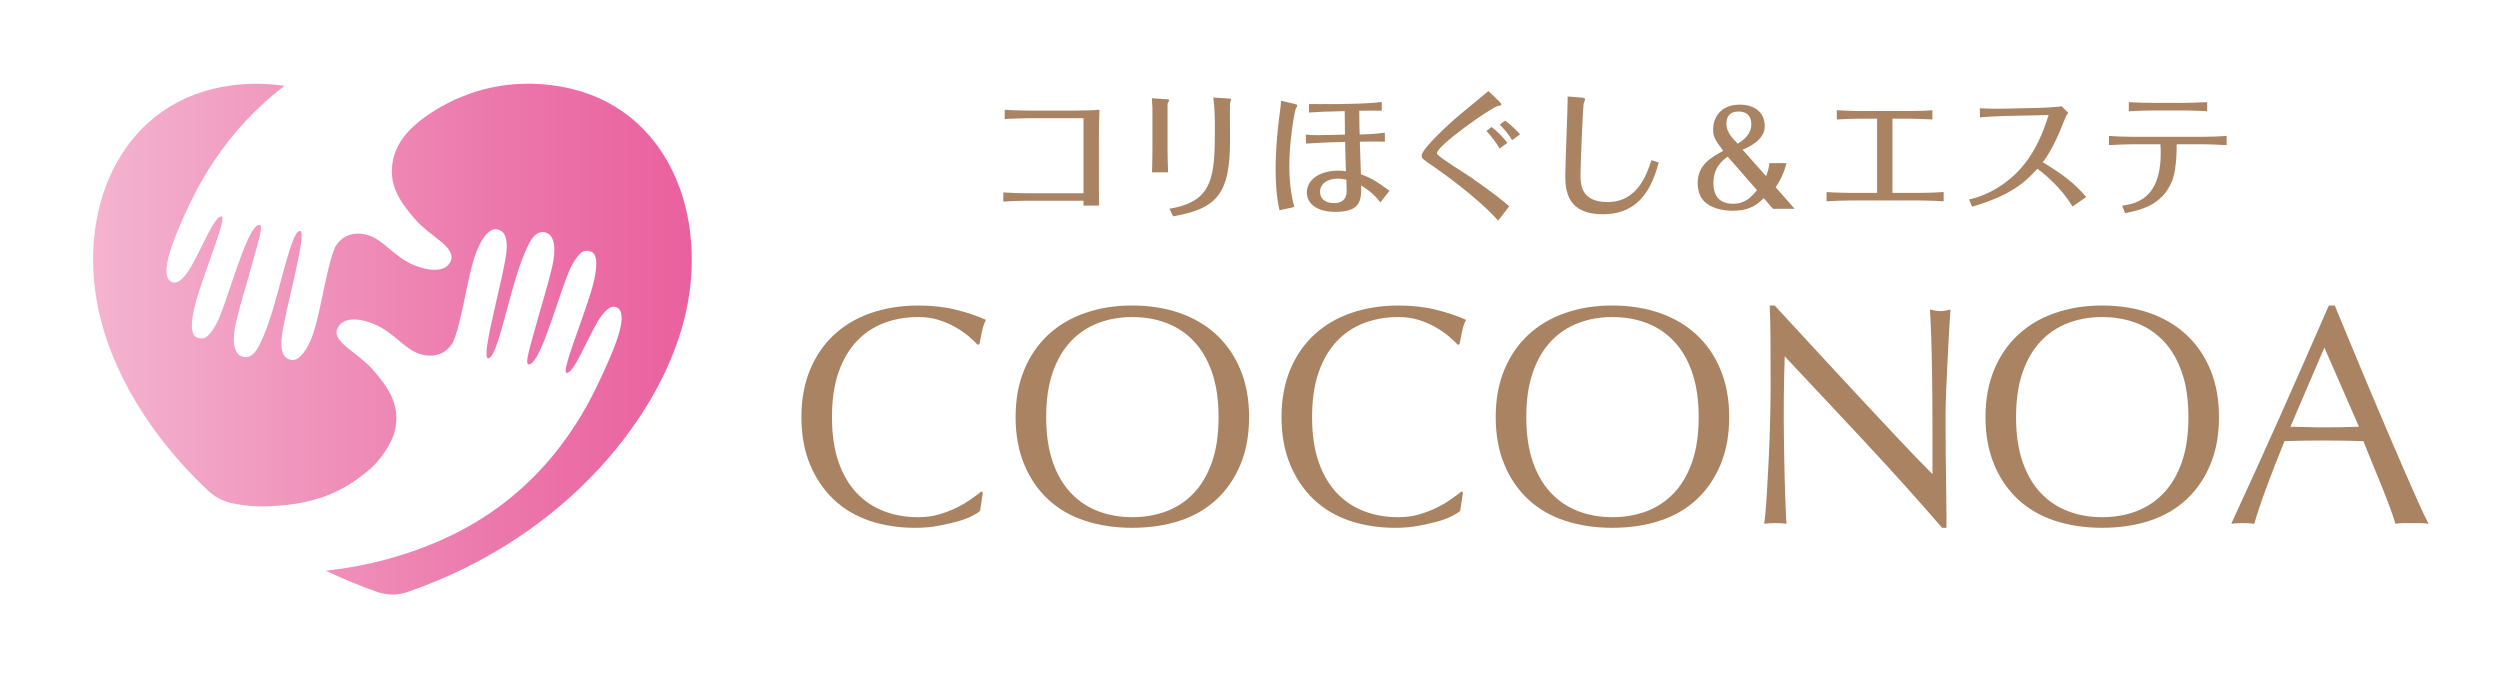
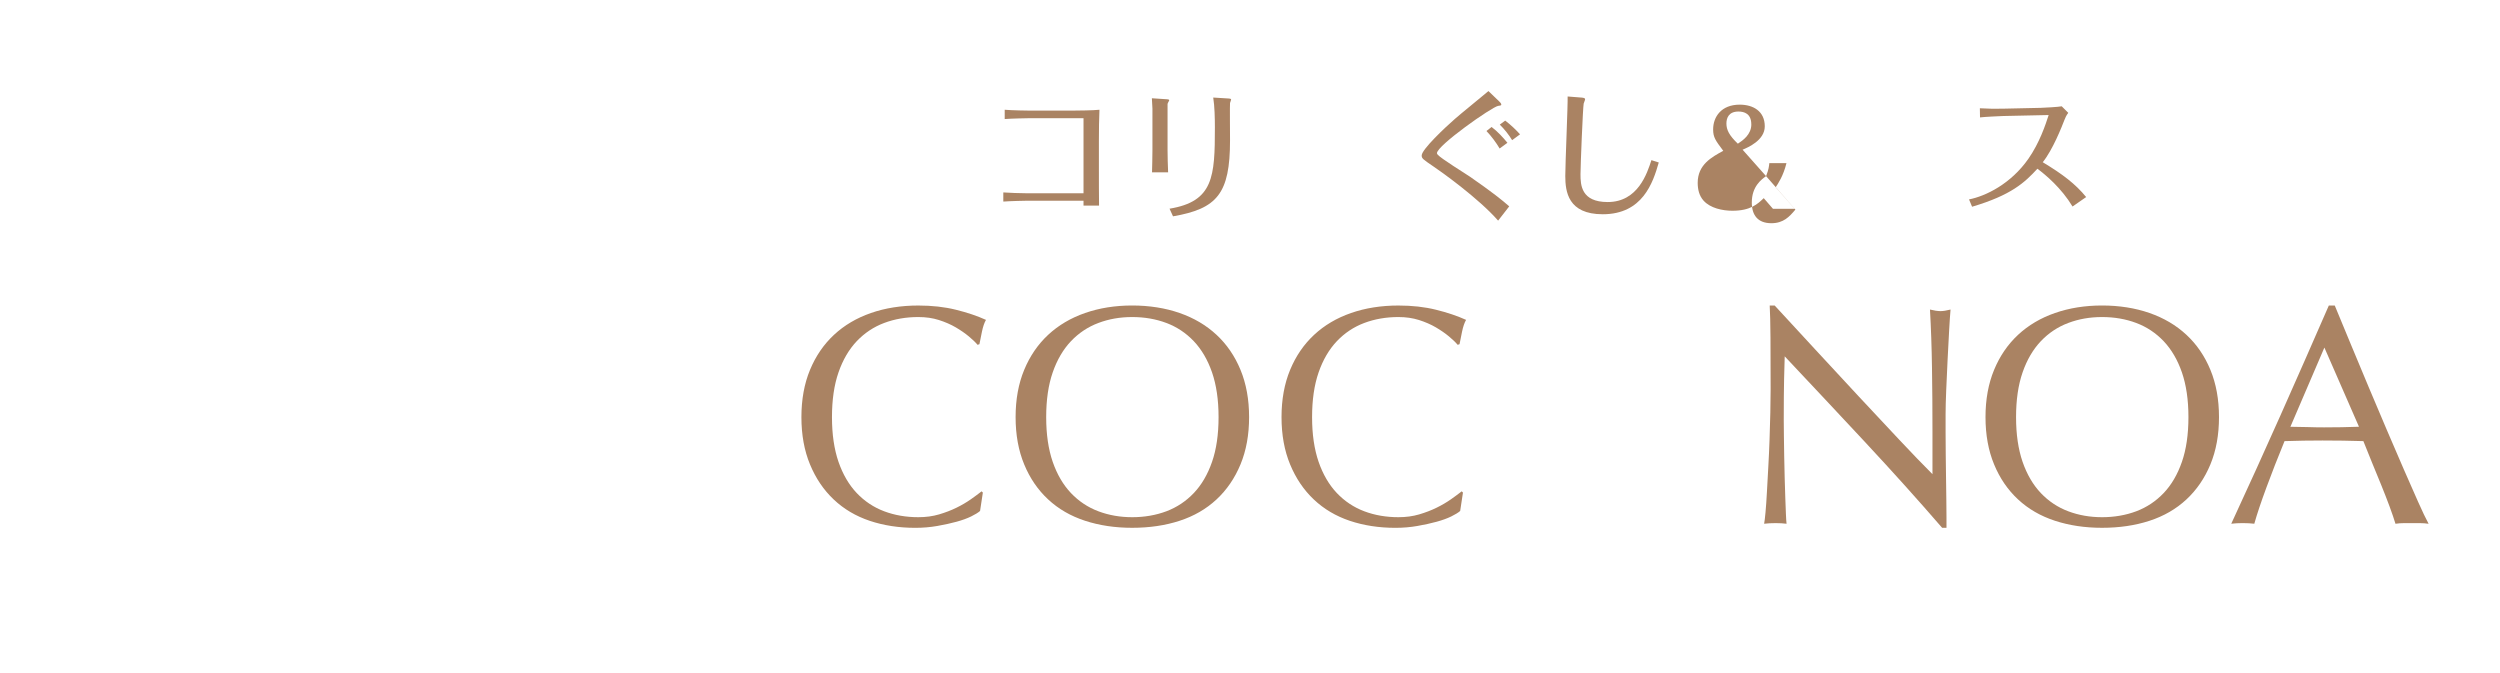
<svg xmlns="http://www.w3.org/2000/svg" id="_レイヤー_1" data-name="レイヤー_1" version="1.1" viewBox="0 0 841.89 226.77">
  <defs>
    <style>
      .st0 {
        fill: #aa8363;
      }

      .st1 {
        fill: url(#_名称未設定グラデーション_10);
      }
    </style>
    <linearGradient id="_名称未設定グラデーション_10" data-name="名称未設定グラデーション 10" x1="31.35" y1="114.2" x2="232.95" y2="114.2" gradientUnits="userSpaceOnUse">
      <stop offset="0" stop-color="#f4b4d0" />
      <stop offset=".5" stop-color="#ee87b4" />
      <stop offset=".68" stop-color="#ec77ab" />
      <stop offset="1" stop-color="#ea609e" />
    </linearGradient>
  </defs>
-   <path class="st1" d="M185.73,28.68c-12.29-1.5-22.5.66-30.63,4.05-.73.31-1.48.6-2.19.93-.55.25-1.05.52-1.57.79-.97.49-1.94.99-2.87,1.52-.5.29-.99.58-1.47.87-1.02.62-2.01,1.25-2.96,1.92-.25.17-.5.34-.74.51-1.29.93-2.51,1.89-3.65,2.9-3.48,3.07-6.27,6.98-7.26,11.52-1.89,8.72,2.6,14.59,7.47,20.23,4.9,5.65,13.21,8.97,12.08,13.51-.69,2.77-4.37,5.01-12.11,2.02-8.31-3.21-11.6-10.95-19.47-10.78-3.92.09-6.19,2.29-7.48,4.47-3.02,7.12-4.5,20.04-7.27,28.77-1.54,4.85-4.55,9.89-7.57,9.3-2.87-.56-3.64-3.43-3.13-7.94.96-8.46,8.71-35.12,6.18-35.48-3.33-.48-7.31,23.85-12.25,35.15-1.5,3.44-3.24,8.02-6.94,7.24-3.7-.78-3.65-6.55-2.41-11.68,1.72-7.12,3.19-11.56,4.39-15.93,3.32-12.06,5.17-17.27,3.21-16.83-4.33.97-10.91,27.81-14.49,33.79-2.27,3.78-3.58,5.12-6.28,4.14-2.89-1.04-1.54-8.14-.09-13,3.11-10.4,10.25-27.53,8.4-27.8-2.32-.33-6.48,10.32-10.26,16.88-1.81,3.14-4.25,6.21-6.56,5.21-4.4-1.91.36-14,4.85-23.69,3.69-7.95,12.79-26.91,33.13-42.34-5.21-.81-10.93-1.02-17.21-.25-37.13,4.53-53.02,40.62-45.33,76.11,4.28,19.73,16.89,41.81,36.96,60.57,2.38,2.23,5.43,3.68,8.64,4.26,1.95.36,3.87.63,5.66.78.58,0,2.55.15,3.23.14,17.3-.14,27.61-4.49,37.11-12.8,3.21-2.81,7.09-8.39,8.08-12.54,2.15-8.97-2.4-14.96-7.37-20.69-4.9-5.65-13.51-9.26-12.08-13.51.91-2.7,4.37-5.01,12.11-2.02,8.31,3.21,11.6,10.95,19.47,10.78,3.92-.09,6.19-2.29,7.48-4.47,3.02-7.12,4.5-20.04,7.27-28.77,1.54-4.85,4.55-9.89,7.57-9.3,2.87.56,3.64,3.43,3.13,7.94-.96,8.46-8.71,35.12-6.18,35.48,3.33.48,7.31-23.85,12.25-35.15,1.5-3.44,3.24-8.02,6.94-7.24,3.7.78,3.65,6.55,2.41,11.68-1.72,7.12-3.19,11.56-4.39,15.93-3.33,12.06-5.17,17.27-3.21,16.83,4.32-.97,10.91-27.81,14.49-33.79,2.27-3.78,3.58-5.12,6.28-4.14,2.89,1.04,1.54,8.14.09,13-3.11,10.4-10.25,27.53-8.4,27.8,2.32.33,6.48-10.32,10.26-16.88,1.81-3.14,4.25-6.21,6.56-5.21,4.4,1.91-.39,13.31-4.89,22.99-4.49,9.69-16.97,36.45-48.12,52.52-14.54,7.5-30.63,11.73-44.92,13.2,5.57,2.66,11.4,5.09,17.52,7.21,3.19,1.1,6.74,1.1,9.93,0,53.79-18.46,86.47-60.15,93.94-94.59,7.7-35.49-8.2-71.59-45.33-76.11Z" />
  <g>
    <g>
      <path class="st0" d="M346.33,39.81c-.42,0-5.79.1-7.99.28v-3.13c2.66.23,7.71.28,7.99.28h15.37c.98,0,6.63-.05,8.55-.28-.14,3.32-.19,6.49-.19,10.42v9.2c0,4.02,0,8.74.05,12.66h-5.23v-1.64h-19.25c-.56,0-5.09.09-7.76.28v-3.08c2.01.14,5.7.28,7.76.28h19.25v-25.28h-18.55Z" />
      <path class="st0" d="M388.09,36.59c0-.33-.14-2.71-.19-3.5l5,.33c.23,0,.84.05.84.33,0,.19-.61,1.07-.56,1.31v15.46c0,1.12.09,6.26.19,7.52h-5.42c.05-.75.14-6.77.14-7.57v-13.88ZM393.84,70.28c14.81-2.43,15.28-10.79,15.28-27.38,0-2.99-.09-7.2-.56-10.05l5.33.33c.23,0,.7.09.7.33,0,.19-.33.98-.37,1.17-.09.42,0,10.56,0,12.57,0,17.99-4.35,23.03-19.2,25.6l-1.17-2.57Z" />
-       <path class="st0" d="M430.88,70.79c-1.03-4.58-1.31-9.3-1.31-14.02,0-3.08.19-9.95,1.49-19.48.09-.61.28-1.87.37-3.36l4.72,1.12c.23.05.7.19.7.47,0,.33-.42.89-.47,1.03-.56,1.4-2.2,11.49-2.2,19.01s1.12,12.01,1.68,14.16l-5,1.08ZM465.31,37.29c-1.87-.05-3.04-.05-7.57,0,0,3.78.09,6.91.14,7.99,2.9-.05,5.37-.19,8.46-.61l.05,3.04c-1.87-.05-3.5-.05-8.46,0,.05,1.54.33,9.25.37,10.98,2.85,1.03,4.62,1.87,9.62,5.56l-3.08,3.92c-.98-1.35-3.08-3.74-6.45-5.7.05,4.58.14,8.88-8.69,8.88-6.31,0-9.62-2.85-9.62-6.54,0-3.97,3.83-7.34,10.7-7.34,1.12,0,1.92.14,2.48.19-.05-1.59-.28-8.31-.28-9.86-2.94.05-6.59.14-13.18.56l-.05-3.04c1.68.19,3.5.19,4.21.19.42,0,8.22-.14,8.97-.19-.05-3.22-.05-3.69-.09-7.9-5.42.09-9.25.28-12.05.47v-2.85c1.12,0,18.31.23,24.53-.7v2.94ZM450.59,60.14c-3.83,0-6.07,1.96-6.07,4.48,0,2.1,1.63,3.78,4.67,3.78,2.2,0,4.3-.84,4.3-4.11,0-.79-.05-2.71-.09-3.78-.75-.19-2.01-.37-2.8-.37Z" />
      <path class="st0" d="M504.87,34.16c.19.19.7.65.7,1.03,0,.28-.09.33-1.07.47-2.15.38-20.6,13.36-20.6,15.93,0,.19.14.38.28.52.98,1.21,9.16,6.26,10.89,7.43,7.47,5.19,10.79,7.85,13.17,9.95l-3.74,4.81c-6.59-7.52-19.11-16.44-21.68-18.17-3.69-2.52-4.06-2.76-4.06-3.78,0-2.01,7.9-9.44,11.17-12.29,1.54-1.4,9.53-7.85,11.31-9.39l3.64,3.5ZM502.3,42.76c2.01,1.5,3.97,3.64,5.33,5.33l-2.62,1.92c-1.12-1.92-2.85-4.25-4.44-5.89l1.73-1.36ZM509.22,47.2c-1.07-1.78-2.66-3.78-4.16-5.23l1.82-1.36c1.92,1.45,3.74,3.22,5,4.63l-2.66,1.96Z" />
      <path class="st0" d="M532.57,32.85c1.03.1,1.22.28,1.22.61,0,.23-.42,1.17-.47,1.4-.28,1.26-1.08,21.12-1.08,23.83,0,3.6.23,9.35,9.16,9.35,10.23,0,13.31-9.76,14.72-14.11l2.48.79c-1.96,6.87-5.47,17.43-18.87,17.43-11.68,0-12.61-7.62-12.61-12.89,0-4.25.89-24.11.79-26.77l4.67.37Z" />
-       <path class="st0" d="M594.74,59.31c.92-2.36.96-3.23,1.09-4.37h5.77c-1.05,4.28-2.8,6.86-3.63,8.12l6.38,7.25h-7.3l-3.1-3.58c-2.05,1.97-4.46,4.24-10.53,4.24-3.36,0-7.47-.87-9.74-3.41-1.49-1.66-1.97-3.84-1.97-5.98,0-6.12,4.67-8.65,8.61-10.79-2.62-3.5-3.41-4.54-3.41-7.21,0-4.19,2.71-8.34,8.96-8.34,4.5,0,8.43,2.19,8.43,7.3,0,4.72-5.68,7.12-7.47,7.87l7.91,8.91ZM581.81,52.76c-1.57,1.14-4.81,3.45-4.81,8.91,0,4.32,2.1,6.95,6.6,6.95,4.06,0,6.07-2.18,8.08-4.59l-9.87-11.27ZM589.76,41.88c0-3.62-2.4-4.32-4.32-4.32-3.32,0-4.06,2.23-4.06,4.02,0,2.14.92,4.02,3.85,6.81,1.66-1.09,4.54-3.06,4.54-6.51Z" />
-       <path class="st0" d="M632.11,39.96h-5.98c-1.91,0-5.75.14-7.57.28v-3.13c2.62.19,6.77.28,7.57.28h17.05c2.15,0,5.47-.09,7.57-.28v3.13c-2.52-.14-6.07-.28-7.61-.28h-5.84v24.99h9.81c2.1,0,5.42-.14,7.43-.28v3.13c-2.15-.19-6.91-.28-7.38-.28h-24.71c-2.01,0-5.47.14-7.34.28v-3.13c2.1.19,6.96.28,7.34.28h9.67v-24.99Z" />
+       <path class="st0" d="M594.74,59.31c.92-2.36.96-3.23,1.09-4.37h5.77c-1.05,4.28-2.8,6.86-3.63,8.12l6.38,7.25h-7.3l-3.1-3.58c-2.05,1.97-4.46,4.24-10.53,4.24-3.36,0-7.47-.87-9.74-3.41-1.49-1.66-1.97-3.84-1.97-5.98,0-6.12,4.67-8.65,8.61-10.79-2.62-3.5-3.41-4.54-3.41-7.21,0-4.19,2.71-8.34,8.96-8.34,4.5,0,8.43,2.19,8.43,7.3,0,4.72-5.68,7.12-7.47,7.87l7.91,8.91Zc-1.57,1.14-4.81,3.45-4.81,8.91,0,4.32,2.1,6.95,6.6,6.95,4.06,0,6.07-2.18,8.08-4.59l-9.87-11.27ZM589.76,41.88c0-3.62-2.4-4.32-4.32-4.32-3.32,0-4.06,2.23-4.06,4.02,0,2.14.92,4.02,3.85,6.81,1.66-1.09,4.54-3.06,4.54-6.51Z" />
      <path class="st0" d="M697.93,69.53c-3.78-6.26-9.06-10.65-11.82-12.71-4.3,4.67-8.78,8.88-22,12.8l-1.03-2.47c5.56-1.07,14.11-5.23,20-13.69,3.74-5.37,5.75-11.4,6.82-14.72l-15.32.33c-1.4.05-6.31.28-7.8.47l-.05-3.08c3.64.19,4.67.19,7.76.14l12.71-.28c1.45-.05,5.84-.28,7.1-.52l2.2,2.2c-.7.93-.98,1.63-1.21,2.2-.98,2.52-3.97,10.18-7.38,14.43,6.73,4.06,10.98,7.29,14.62,11.73l-4.58,3.18Z" />
-       <path class="st0" d="M714.65,69.29c4.76-.75,14.02-2.38,12.89-20.7h-9.95c-.98,0-5.42.14-7.38.28v-3.09c2.06.14,5.28.28,7.34.28h24.95c2.43,0,4.91-.14,7.33-.28v3.09c-2.06-.14-6.91-.28-7.29-.28h-9.53c.05,6.63-.89,10.79-1.59,12.47-3.46,8.31-11.03,9.76-15.79,10.7l-.98-2.48ZM724.46,37.2c-2.06,0-5.51.14-7.57.28v-3.08c2.71.19,7.15.23,7.57.23h11.3c1.31,0,5.89-.14,7.52-.23v3.08c-2.15-.19-7.05-.28-7.43-.28h-11.4Z" />
    </g>
    <g>
      <path class="st0" d="M327.05,173.91c-1.36.67-3.01,1.26-4.93,1.79-1.93.53-4.08,1-6.46,1.42-2.38.42-4.86.63-7.45.63-5.53,0-10.64-.79-15.33-2.36-4.69-1.58-8.73-3.97-12.13-7.19-3.4-3.22-6.06-7.15-7.98-11.81-1.93-4.65-2.89-9.96-2.89-15.91s.96-11.25,2.89-15.91c1.92-4.65,4.62-8.59,8.08-11.81,3.46-3.22,7.61-5.67,12.44-7.35,4.83-1.68,10.15-2.52,15.96-2.52,4.62,0,8.84.47,12.65,1.42,3.81.94,7.19,2.08,10.13,3.41-.56.98-1.01,2.31-1.36,3.99-.35,1.68-.63,3.08-.84,4.2l-.63.21c-.7-.84-1.68-1.79-2.94-2.83-1.26-1.05-2.73-2.06-4.41-3.05-1.68-.98-3.57-1.8-5.67-2.47s-4.41-1-6.93-1c-4.13,0-7.96.66-11.5,1.99-3.54,1.33-6.61,3.38-9.24,6.14-2.62,2.77-4.67,6.26-6.14,10.5-1.47,4.24-2.2,9.26-2.2,15.07s.74,10.83,2.2,15.07c1.47,4.23,3.52,7.73,6.14,10.5,2.63,2.76,5.7,4.81,9.24,6.14,3.53,1.33,7.37,1.99,11.5,1.99,2.52,0,4.85-.31,6.98-.94,2.13-.63,4.09-1.38,5.88-2.26,1.78-.87,3.39-1.82,4.83-2.83,1.43-1.01,2.64-1.91,3.62-2.68l.42.42-.94,6.19c-.63.56-1.63,1.17-2.99,1.84Z" />
      <path class="st0" d="M342.01,140.47c0-5.95.96-11.25,2.89-15.91,1.92-4.65,4.62-8.59,8.08-11.81,3.46-3.22,7.61-5.67,12.44-7.35,4.83-1.68,10.11-2.52,15.85-2.52s11.13.84,15.96,2.52c4.83,1.68,8.98,4.13,12.44,7.35,3.47,3.22,6.16,7.16,8.08,11.81,1.92,4.65,2.89,9.96,2.89,15.91s-.96,11.25-2.89,15.91c-1.93,4.66-4.62,8.59-8.08,11.81-3.46,3.22-7.61,5.62-12.44,7.19-4.83,1.58-10.15,2.36-15.96,2.36s-11.02-.79-15.85-2.36c-4.83-1.58-8.98-3.97-12.44-7.19-3.47-3.22-6.16-7.15-8.08-11.81-1.93-4.65-2.89-9.96-2.89-15.91ZM410.36,140.47c0-5.81-.74-10.83-2.2-15.07-1.47-4.23-3.52-7.73-6.14-10.5-2.63-2.76-5.7-4.81-9.24-6.14-3.54-1.33-7.37-1.99-11.5-1.99s-7.86.66-11.39,1.99c-3.54,1.33-6.61,3.38-9.24,6.14-2.62,2.77-4.67,6.26-6.14,10.5-1.47,4.24-2.2,9.26-2.2,15.07s.74,10.83,2.2,15.07c1.47,4.23,3.52,7.73,6.14,10.5,2.63,2.76,5.7,4.81,9.24,6.14,3.53,1.33,7.33,1.99,11.39,1.99s7.96-.66,11.5-1.99c3.53-1.33,6.61-3.38,9.24-6.14s4.67-6.26,6.14-10.5c1.47-4.23,2.2-9.26,2.2-15.07Z" />
      <path class="st0" d="M488.73,173.91c-1.36.67-3.01,1.26-4.93,1.79-1.93.53-4.08,1-6.46,1.42-2.38.42-4.86.63-7.45.63-5.53,0-10.64-.79-15.33-2.36-4.69-1.58-8.73-3.97-12.13-7.19-3.4-3.22-6.06-7.15-7.98-11.81-1.93-4.65-2.89-9.96-2.89-15.91s.96-11.25,2.89-15.91c1.92-4.65,4.62-8.59,8.08-11.81,3.46-3.22,7.61-5.67,12.44-7.35,4.83-1.68,10.15-2.52,15.96-2.52,4.62,0,8.84.47,12.65,1.42,3.81.94,7.19,2.08,10.13,3.41-.56.98-1.01,2.31-1.36,3.99-.35,1.68-.63,3.08-.84,4.2l-.63.21c-.7-.84-1.68-1.79-2.94-2.83-1.26-1.05-2.73-2.06-4.41-3.05-1.68-.98-3.57-1.8-5.67-2.47-2.1-.66-4.41-1-6.93-1-4.13,0-7.96.66-11.5,1.99-3.54,1.33-6.61,3.38-9.24,6.14-2.62,2.77-4.67,6.26-6.14,10.5-1.47,4.24-2.2,9.26-2.2,15.07s.74,10.83,2.2,15.07c1.47,4.23,3.52,7.73,6.14,10.5,2.63,2.76,5.7,4.81,9.24,6.14,3.53,1.33,7.37,1.99,11.5,1.99,2.52,0,4.85-.31,6.98-.94,2.13-.63,4.09-1.38,5.88-2.26,1.78-.87,3.39-1.82,4.83-2.83,1.43-1.01,2.64-1.91,3.62-2.68l.42.42-.94,6.19c-.63.56-1.63,1.17-2.99,1.84Z" />
-       <path class="st0" d="M503.69,140.47c0-5.95.96-11.25,2.89-15.91,1.92-4.65,4.62-8.59,8.08-11.81,3.46-3.22,7.61-5.67,12.44-7.35,4.83-1.68,10.11-2.52,15.85-2.52s11.13.84,15.96,2.52c4.83,1.68,8.98,4.13,12.44,7.35,3.47,3.22,6.16,7.16,8.08,11.81,1.92,4.65,2.89,9.96,2.89,15.91s-.96,11.25-2.89,15.91c-1.93,4.66-4.62,8.59-8.08,11.81-3.46,3.22-7.61,5.62-12.44,7.19-4.83,1.58-10.15,2.36-15.96,2.36s-11.02-.79-15.85-2.36c-4.83-1.58-8.98-3.97-12.44-7.19-3.47-3.22-6.16-7.15-8.08-11.81-1.93-4.65-2.89-9.96-2.89-15.91ZM572.04,140.47c0-5.81-.74-10.83-2.2-15.07-1.47-4.23-3.52-7.73-6.14-10.5-2.63-2.76-5.7-4.81-9.24-6.14-3.54-1.33-7.37-1.99-11.5-1.99s-7.86.66-11.39,1.99c-3.54,1.33-6.61,3.38-9.24,6.14-2.62,2.77-4.67,6.26-6.14,10.5-1.47,4.24-2.2,9.26-2.2,15.07s.74,10.83,2.2,15.07c1.47,4.23,3.52,7.73,6.14,10.5,2.63,2.76,5.7,4.81,9.24,6.14,3.53,1.33,7.33,1.99,11.39,1.99s7.96-.66,11.5-1.99c3.53-1.33,6.61-3.38,9.24-6.14,2.63-2.76,4.67-6.26,6.14-10.5,1.47-4.23,2.2-9.26,2.2-15.07Z" />
      <path class="st0" d="M628.31,149.13c-9.1-9.76-18.2-19.47-27.3-29.13-.07,1.96-.14,4.58-.21,7.87-.07,3.29-.11,7.77-.11,13.44,0,1.47.02,3.29.05,5.46.03,2.17.07,4.44.1,6.82.03,2.38.09,4.8.16,7.25.07,2.45.14,4.72.21,6.82.07,2.1.14,3.94.21,5.51.07,1.58.14,2.64.21,3.2-1.12-.14-2.35-.21-3.67-.21-1.4,0-2.7.07-3.88.21.14-.7.3-1.99.47-3.88.17-1.89.33-4.15.47-6.77.14-2.62.3-5.47.47-8.56.17-3.08.32-6.16.42-9.24.1-3.08.19-6.09.26-9.03.07-2.94.1-5.57.1-7.87,0-6.72-.02-12.49-.05-17.32-.04-4.83-.12-8.43-.26-10.81h1.68c4.27,4.62,8.83,9.57,13.7,14.85,4.86,5.29,9.69,10.5,14.49,15.64,4.79,5.14,9.34,10.01,13.65,14.59,4.3,4.58,8.07,8.49,11.29,11.71v-14.28c0-7.35-.05-14.5-.16-21.47-.1-6.96-.33-13.52-.68-19.69,1.4.35,2.59.53,3.57.53.84,0,1.96-.17,3.36-.53-.14,1.54-.3,3.85-.47,6.93-.18,3.08-.35,6.37-.52,9.87-.18,3.5-.33,6.93-.47,10.29-.14,3.36-.21,6.06-.21,8.08v6.3c0,2.38.02,4.87.05,7.46.03,2.59.07,5.2.1,7.82.03,2.62.07,5.08.1,7.35.03,2.27.05,4.25.05,5.93v3.47h-1.47c-8.05-9.31-16.62-18.85-25.72-28.61Z" />
      <path class="st0" d="M668.63,140.47c0-5.95.96-11.25,2.89-15.91,1.92-4.65,4.62-8.59,8.08-11.81,3.46-3.22,7.61-5.67,12.44-7.35,4.83-1.68,10.11-2.52,15.85-2.52s11.13.84,15.96,2.52c4.83,1.68,8.98,4.13,12.44,7.35,3.47,3.22,6.16,7.16,8.08,11.81,1.92,4.65,2.89,9.96,2.89,15.91s-.96,11.25-2.89,15.91c-1.93,4.66-4.62,8.59-8.08,11.81-3.46,3.22-7.61,5.62-12.44,7.19-4.83,1.58-10.15,2.36-15.96,2.36s-11.02-.79-15.85-2.36c-4.83-1.58-8.98-3.97-12.44-7.19-3.47-3.22-6.16-7.15-8.08-11.81-1.93-4.65-2.89-9.96-2.89-15.91ZM736.97,140.47c0-5.81-.74-10.83-2.2-15.07-1.47-4.23-3.52-7.73-6.14-10.5-2.63-2.76-5.7-4.81-9.24-6.14-3.54-1.33-7.37-1.99-11.5-1.99s-7.86.66-11.39,1.99c-3.54,1.33-6.61,3.38-9.24,6.14-2.62,2.77-4.67,6.26-6.14,10.5-1.47,4.24-2.2,9.26-2.2,15.07s.74,10.83,2.2,15.07c1.47,4.23,3.52,7.73,6.14,10.5,2.63,2.76,5.7,4.81,9.24,6.14,3.53,1.33,7.33,1.99,11.39,1.99s7.96-.66,11.5-1.99c3.53-1.33,6.61-3.38,9.24-6.14,2.63-2.76,4.67-6.26,6.14-10.5,1.47-4.23,2.2-9.26,2.2-15.07Z" />
      <path class="st0" d="M817.81,176.38c-.98-.14-1.91-.21-2.78-.21h-5.56c-.88,0-1.8.07-2.78.21-.49-1.61-1.15-3.55-1.99-5.83-.84-2.27-1.77-4.65-2.78-7.14-1.01-2.48-2.05-5-3.1-7.56-1.05-2.55-2.03-4.99-2.94-7.3-2.24-.07-4.52-.12-6.82-.16-2.31-.03-4.62-.05-6.93-.05-2.17,0-4.3.02-6.4.05-2.1.04-4.24.09-6.4.16-2.24,5.46-4.27,10.65-6.09,15.59-1.82,4.93-3.19,9.01-4.09,12.23-1.19-.14-2.49-.21-3.88-.21s-2.7.07-3.88.21c5.67-12.25,11.2-24.43,16.59-36.53,5.39-12.11,10.81-24.43,16.27-36.96h1.99c1.68,4.06,3.5,8.45,5.46,13.18,1.96,4.72,3.95,9.5,5.98,14.33,2.03,4.83,4.06,9.62,6.09,14.38,2.03,4.76,3.94,9.19,5.72,13.28,1.78,4.09,3.39,7.75,4.83,10.97,1.43,3.22,2.61,5.67,3.52,7.35ZM771.3,143.72c1.82,0,3.71.04,5.67.1,1.96.07,3.85.1,5.67.1,1.96,0,3.92-.02,5.88-.05,1.96-.03,3.92-.09,5.88-.16l-11.65-26.66-11.44,26.66Z" />
    </g>
  </g>
</svg>